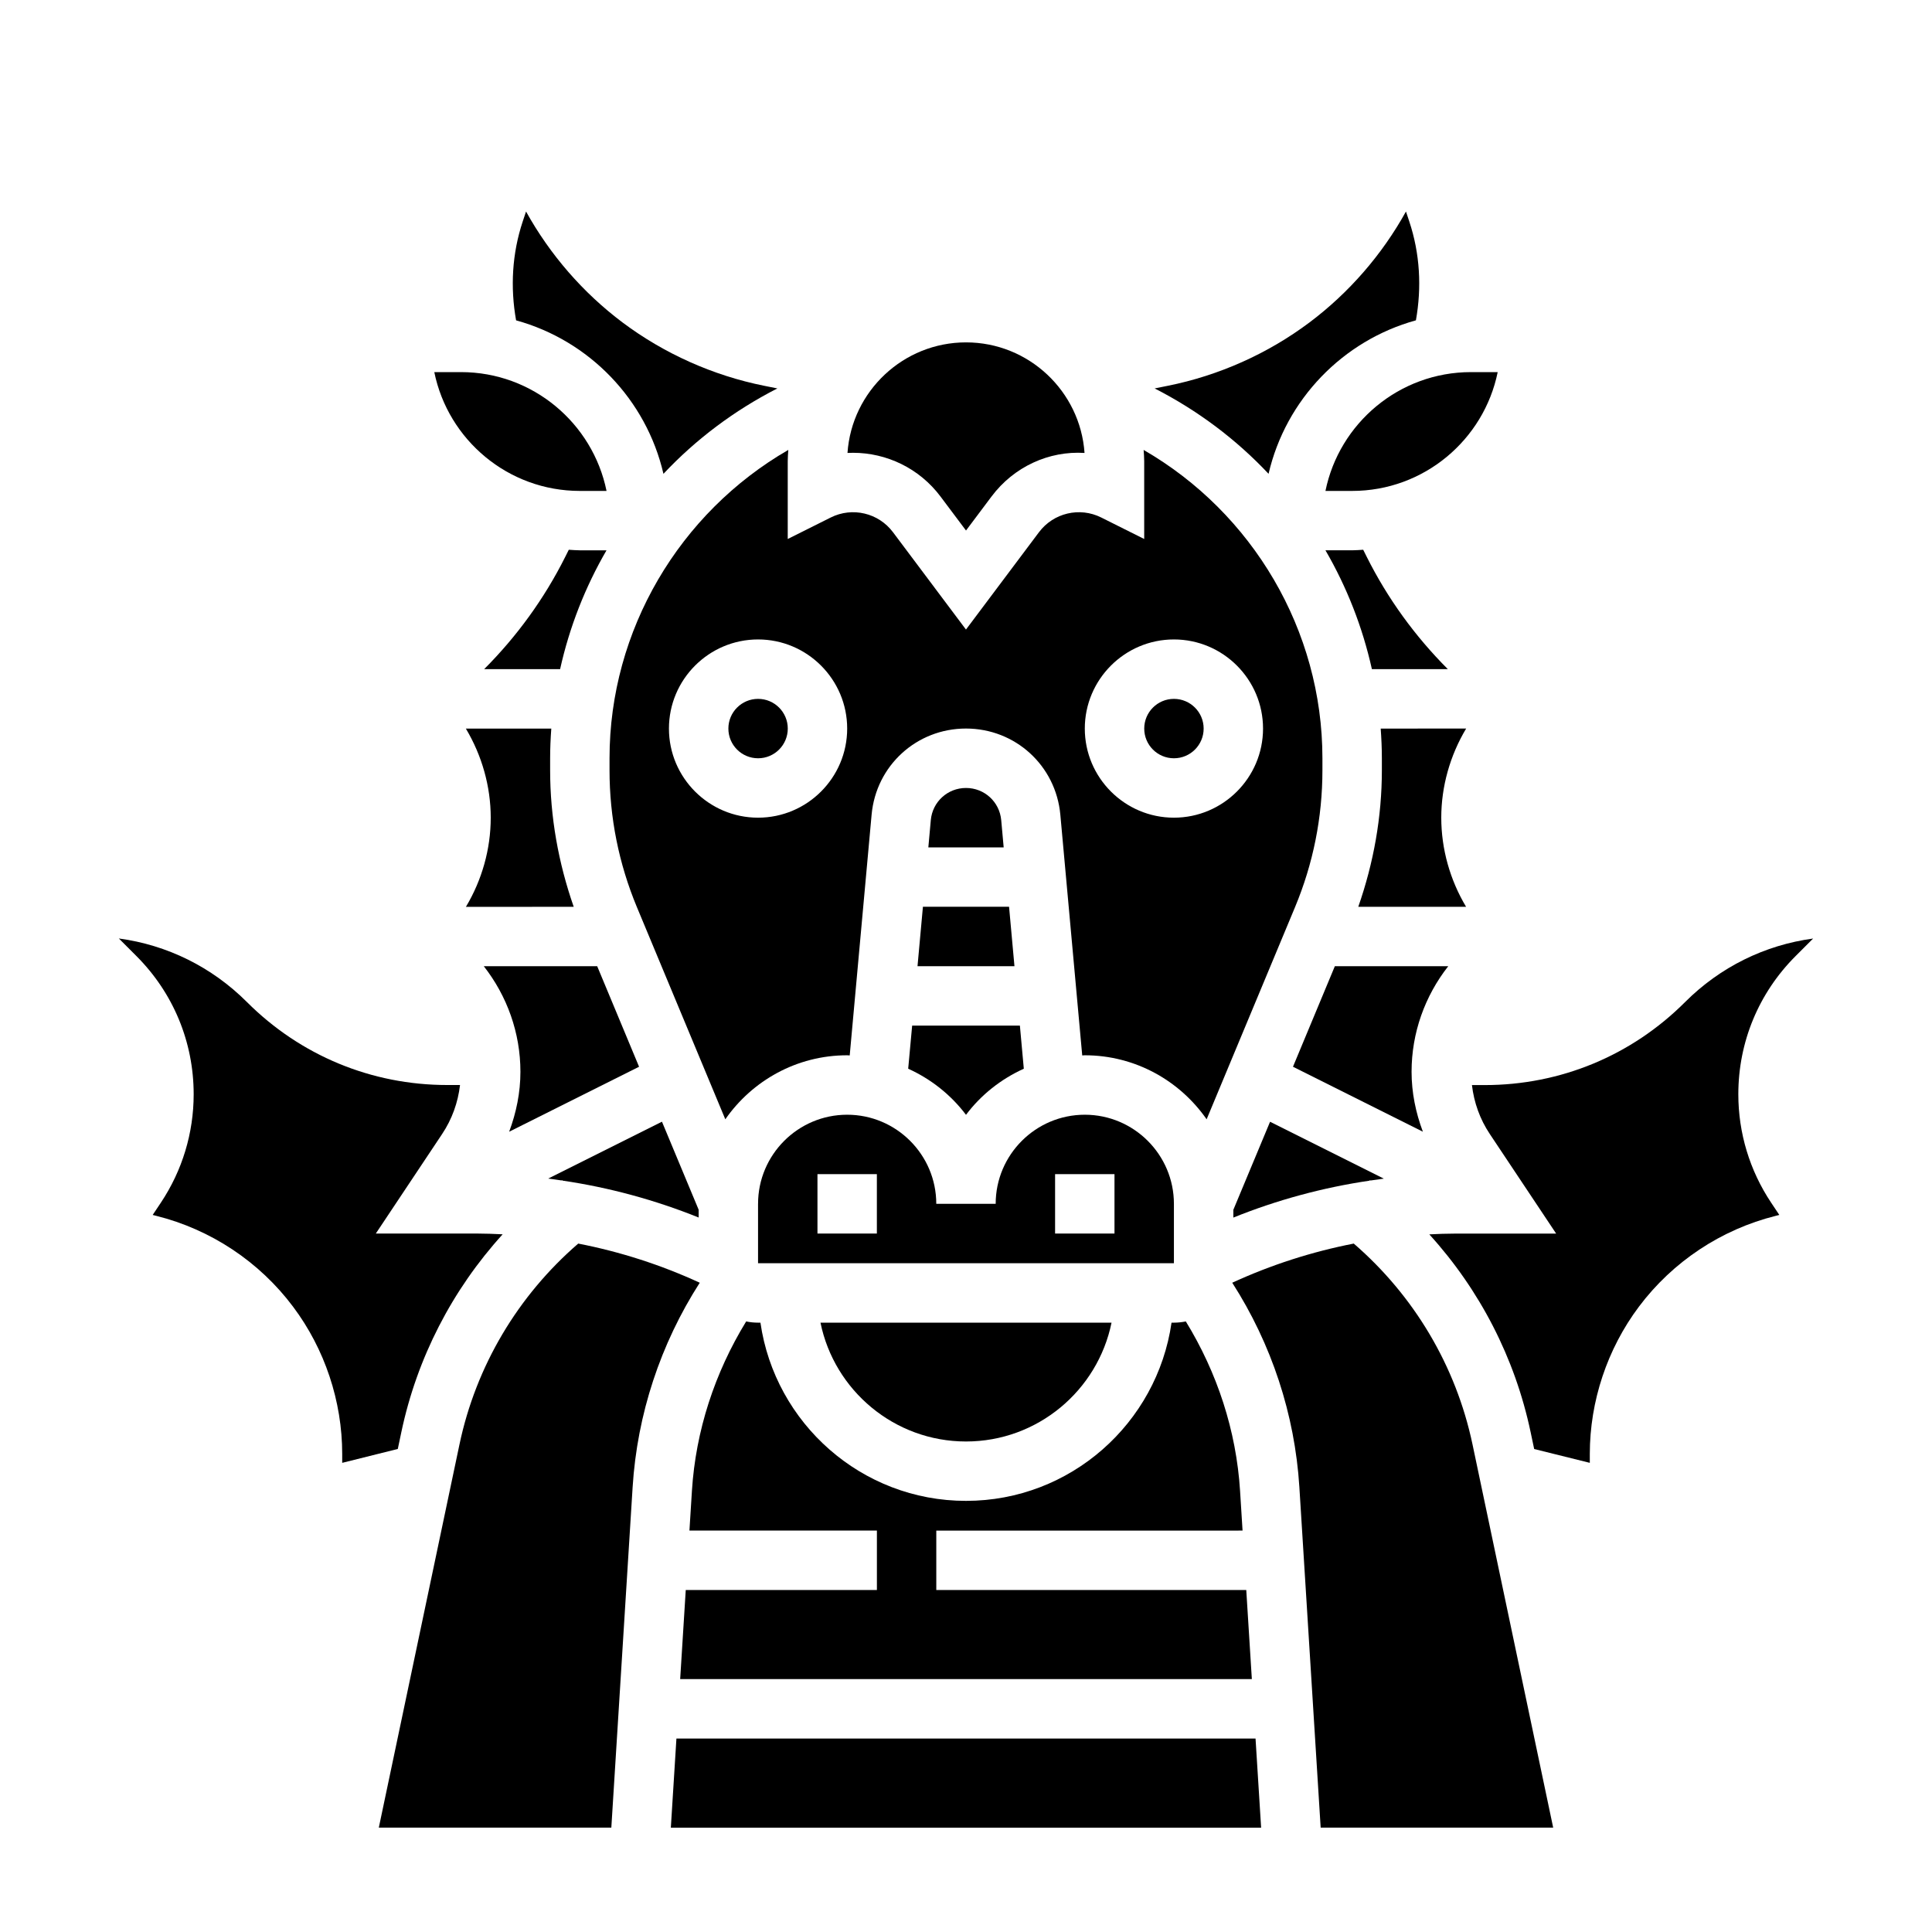
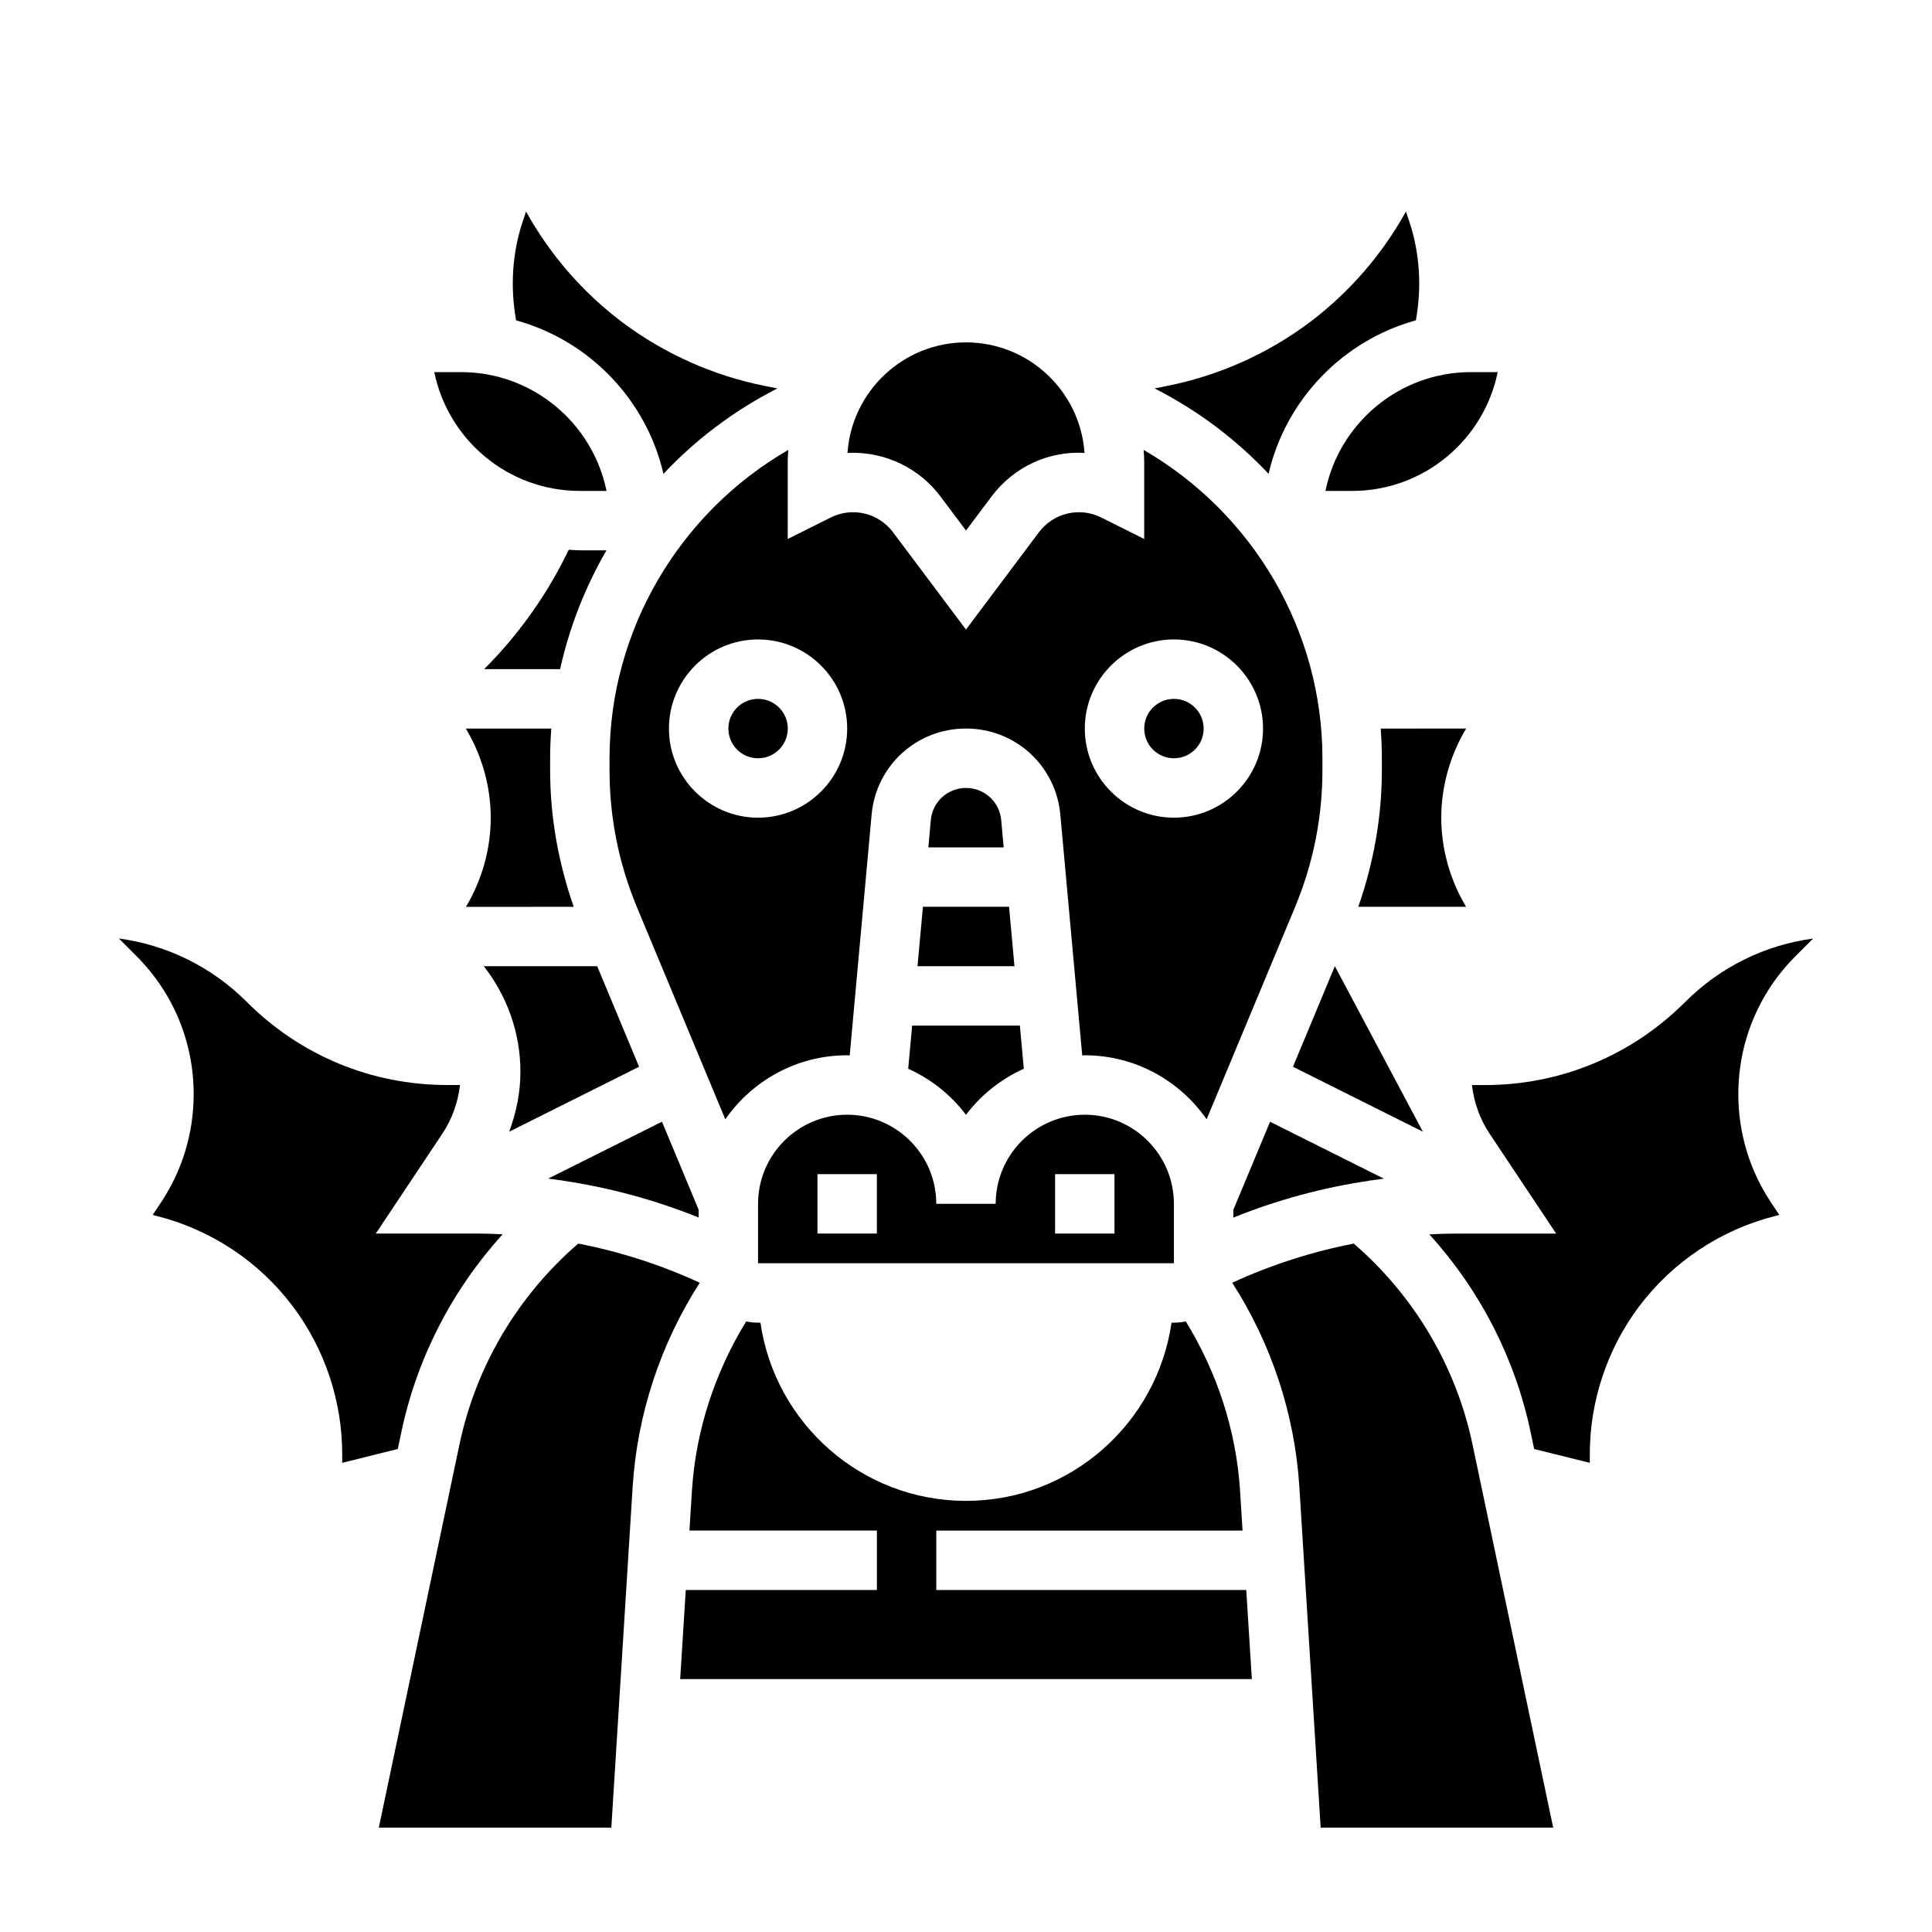
<svg xmlns="http://www.w3.org/2000/svg" fill="#000000" width="800px" height="800px" version="1.1" viewBox="144 144 512 512">
  <g>
    <path d="m352.91 263.23c-28.848 16.656-47.379 47.766-47.379 81.719v3.148c0 12.531 2.449 24.758 7.266 36.328l23.418 56.199c7.117-10.227 18.918-16.965 32.293-16.965 0.227 0 0.449 0.039 0.676 0.039l5.801-63.793c1.18-13.02 11.934-22.836 25.008-22.836 13.074 0 23.82 9.816 25.008 22.836l5.801 63.793c0.227 0 0.449-0.039 0.676-0.039 13.375 0 25.176 6.738 32.293 16.965l23.418-56.199c4.824-11.57 7.269-23.797 7.269-36.32v-3.148c0-33.961-18.531-65.062-47.383-81.719 0.066 0.992 0.152 1.984 0.152 2.992v20.609l-11.391-5.699c-5.723-2.859-12.648-1.219-16.492 3.898l-19.348 25.801-19.348-25.805c-3.832-5.109-10.77-6.754-16.492-3.891l-11.395 5.695v-20.609c0-1.008 0.086-2 0.148-3zm102.19 50.23c13.02 0 23.617 10.598 23.617 23.617s-10.598 23.617-23.617 23.617c-13.02 0-23.617-10.598-23.617-23.617 0.004-13.02 10.598-23.617 23.617-23.617zm-86.59 23.617c0 13.02-10.598 23.617-23.617 23.617s-23.617-10.598-23.617-23.617 10.598-23.617 23.617-23.617 23.617 10.598 23.617 23.617z" />
    <path d="m352.77 337.08c0 4.348-3.523 7.871-7.871 7.871-4.348 0-7.871-3.523-7.871-7.871s3.523-7.871 7.871-7.871c4.348 0 7.871 3.523 7.871 7.871" />
    <path d="m462.98 337.08c0 4.348-3.527 7.871-7.875 7.871-4.348 0-7.871-3.523-7.871-7.871s3.523-7.871 7.871-7.871c4.348 0 7.875 3.523 7.875 7.871" />
    <path d="m393.25 275.59 6.754 9.004 6.754-9.004c5.934-7.926 15.258-12.148 24.656-11.555-1.133-16.344-14.785-29.301-31.41-29.301s-30.285 12.957-31.41 29.301c0.488-0.031 0.984-0.039 1.48-0.039 8.871 0.004 17.547 4.09 23.176 11.594z" />
    <path d="m400 352.82c-4.871 0-8.887 3.668-9.328 8.527l-0.652 7.219h19.965l-0.652-7.219c-0.445-4.859-4.461-8.527-9.332-8.527z" />
    <path d="m387.15 400.05h25.691l-1.43-15.746h-22.828z" />
    <path d="m473.29 549.62-0.66-10.539c-1-15.926-6.055-31.309-14.375-44.887-1.023 0.203-2.07 0.324-3.156 0.324h-0.629c-3.84 26.656-26.773 47.23-54.473 47.23-27.703 0-50.633-20.578-54.473-47.23h-0.625c-1.078 0-2.133-0.109-3.156-0.324-8.32 13.57-13.375 28.961-14.375 44.887l-0.66 10.539h49.68v15.742h-50.656l-1.48 23.617h151.5l-1.48-23.617-82.145 0.004v-15.742z" />
-     <path d="m497.75 400.05-11.098 26.648 34.426 17.215c-1.902-5.062-2.996-10.398-2.996-15.879 0-10.328 3.535-20.098 9.723-27.984z" />
+     <path d="m497.75 400.05-11.098 26.648 34.426 17.215z" />
    <path d="m509.9 337.08c0.188 2.606 0.309 5.227 0.309 7.871v3.148c0 12.422-2.18 24.555-6.25 36.211h28.566c-4.242-7.094-6.574-15.289-6.574-23.617 0-8.32 2.348-16.523 6.59-23.617z" />
    <path d="m519.23 228.89c1.566-8.754 1.07-17.711-1.754-26.191l-0.883-2.644c-6.336 11.445-15.121 21.562-25.586 29.41-11.02 8.266-24 14.066-37.527 16.773l-3.488 0.699c11.414 5.832 21.609 13.5 30.188 22.633 4.559-19.684 19.672-35.332 39.051-40.68z" />
    <path d="m495.26 274.1h7.078c19.012 0 34.914-13.547 38.566-31.488h-7.078c-19.012 0-34.914 13.547-38.566 31.488z" />
    <path d="m384.68 427.22c6.07 2.754 11.352 6.949 15.32 12.219 3.961-5.273 9.242-9.461 15.32-12.219l-1.039-11.422h-28.551z" />
-     <path d="m527.69 321.33c-8.668-8.684-15.957-18.703-21.477-29.734l-0.953-1.906c-0.977 0.055-1.945 0.148-2.93 0.148h-7.07c5.66 9.738 9.824 20.348 12.305 31.488z" />
    <path d="m470.85 464.61v2.062c11.586-4.676 23.734-7.965 36.102-9.785l0.109-0.141c0.047 0.031 0.086 0.07 0.125 0.102 1.18-0.172 2.356-0.348 3.543-0.496l-30.148-15.074z" />
-     <path d="m323.26 604.73-1.48 23.617h156.43l-1.48-23.617z" />
    <path d="m304.73 289.84h-7.066c-0.992 0-1.953-0.094-2.93-0.148l-0.953 1.906c-5.519 11.027-12.809 21.059-21.477 29.734h20.129c2.473-11.141 6.644-21.754 12.297-31.492z" />
    <path d="m319.82 269.57c8.582-9.133 18.773-16.801 30.188-22.633l-3.488-0.699c-13.523-2.707-26.496-8.508-37.527-16.773-10.461-7.848-19.246-17.965-25.586-29.41l-0.883 2.644c-2.816 8.477-3.32 17.445-1.754 26.199 19.379 5.336 34.496 20.984 39.051 40.672z" />
    <path d="m292.94 456.73 0.109 0.141c12.367 1.82 24.512 5.117 36.102 9.785v-2.062l-9.723-23.332-30.148 15.074c1.18 0.141 2.363 0.324 3.543 0.496 0.039-0.02 0.078-0.059 0.117-0.102z" />
    <path d="m297.66 274.1h7.078c-3.66-17.941-19.555-31.488-38.566-31.488h-7.078c3.652 17.949 19.555 31.488 38.566 31.488z" />
    <path d="m249.42 527.99 0.938-4.449c4.148-19.688 13.492-37.738 26.852-52.438-2.289-0.109-4.582-0.203-6.879-0.203h-26.734l17.586-26.395c2.613-3.914 4.188-8.344 4.731-12.965h-3.402c-20.051 0-38.895-7.809-53.074-21.988-9.297-9.297-21.137-15.121-33.945-16.848l4.66 4.66c9.781 9.789 15.172 22.797 15.172 36.625 0 10.258-3.008 20.191-8.691 28.727l-2.172 3.258 0.961 0.242c14.445 3.606 27.324 12.156 36.25 24.082 8.395 11.18 13.016 25.043 13.016 39.023v2.348z" />
    <path d="m502.76 473.56c-11.109 2.164-21.938 5.652-32.203 10.375 10.414 16.23 16.586 34.906 17.789 54.16l5.644 90.246h61.621l-21.379-101.56c-4.379-20.789-15.504-39.422-31.473-53.223z" />
    <path d="m297.24 473.56c-15.98 13.801-27.094 32.434-31.473 53.223l-21.379 101.56h61.621l5.644-90.246c1.203-19.262 7.375-37.934 17.789-54.16-10.266-4.731-21.098-8.219-32.203-10.375z" />
    <path d="m624.5 392.72c-12.809 1.723-24.648 7.551-33.945 16.848-14.176 14.176-33.023 21.988-53.074 21.988h-3.402c0.543 4.621 2.117 9.055 4.731 12.965l17.586 26.395h-26.734c-2.289 0-4.582 0.086-6.879 0.203 13.359 14.695 22.703 32.738 26.852 52.438l0.938 4.449 14.742 3.66v-2.348c0-13.98 4.621-27.844 13.012-39.031 8.934-11.918 21.812-20.469 36.258-24.074l0.953-0.242-2.172-3.258c-5.684-8.527-8.691-18.465-8.691-28.723 0-13.832 5.391-26.836 15.168-36.613z" />
    <path d="m313.36 426.7-11.098-26.648h-30.055c6.176 7.891 9.711 17.66 9.711 27.988 0 5.481-1.094 10.816-2.984 15.879z" />
-     <path d="m400 526.01c19.004 0 34.906-13.547 38.566-31.488h-77.129c3.656 17.945 19.559 31.488 38.562 31.488z" />
    <path d="m344.89 463.03v15.742h110.21v-15.742c0-13.02-10.598-23.617-23.617-23.617s-23.617 10.598-23.617 23.617h-15.742c0-13.02-10.598-23.617-23.617-23.617-13.02 0-23.613 10.594-23.613 23.617zm78.719-7.875h15.742v15.742h-15.742zm-47.23 15.746h-15.742v-15.742h15.742z" />
    <path d="m296.04 384.31c-4.066-11.656-6.25-23.781-6.25-36.203v-3.148c0-2.644 0.117-5.266 0.309-7.871h-22.641c4.242 7.094 6.59 15.297 6.59 23.617 0 8.328-2.332 16.523-6.574 23.617l28.566-0.004z" />
  </g>
</svg>